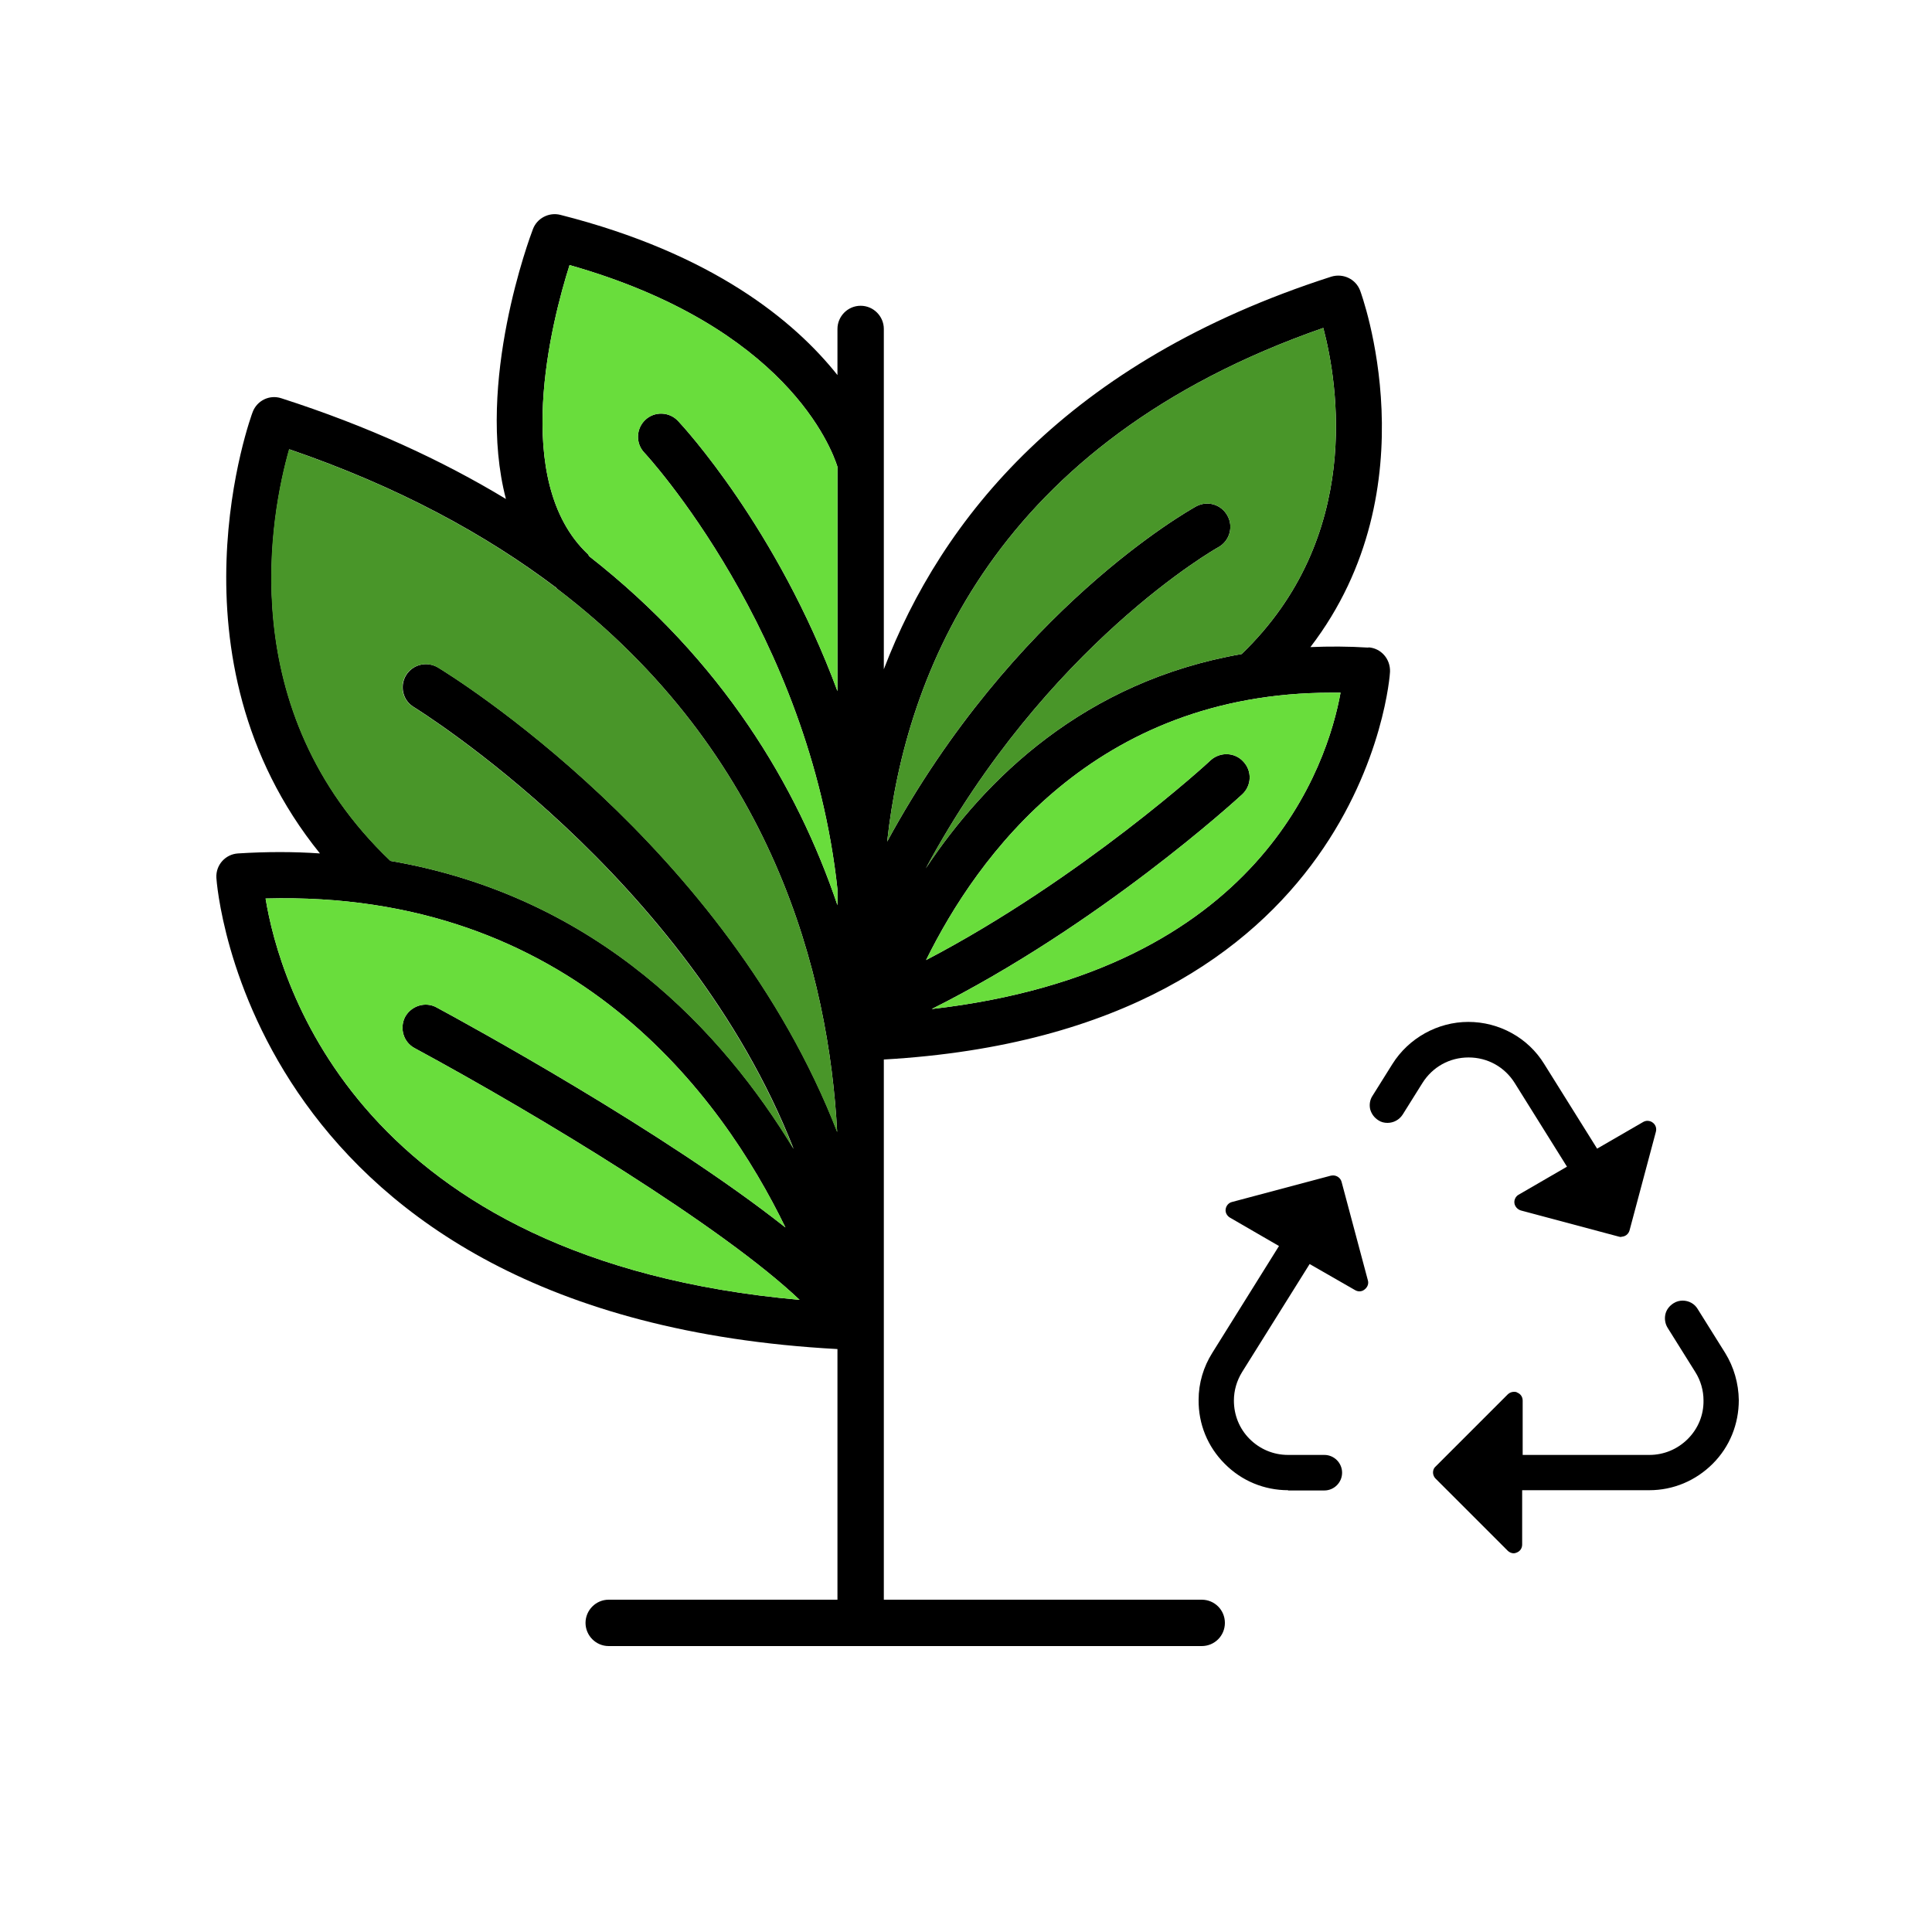
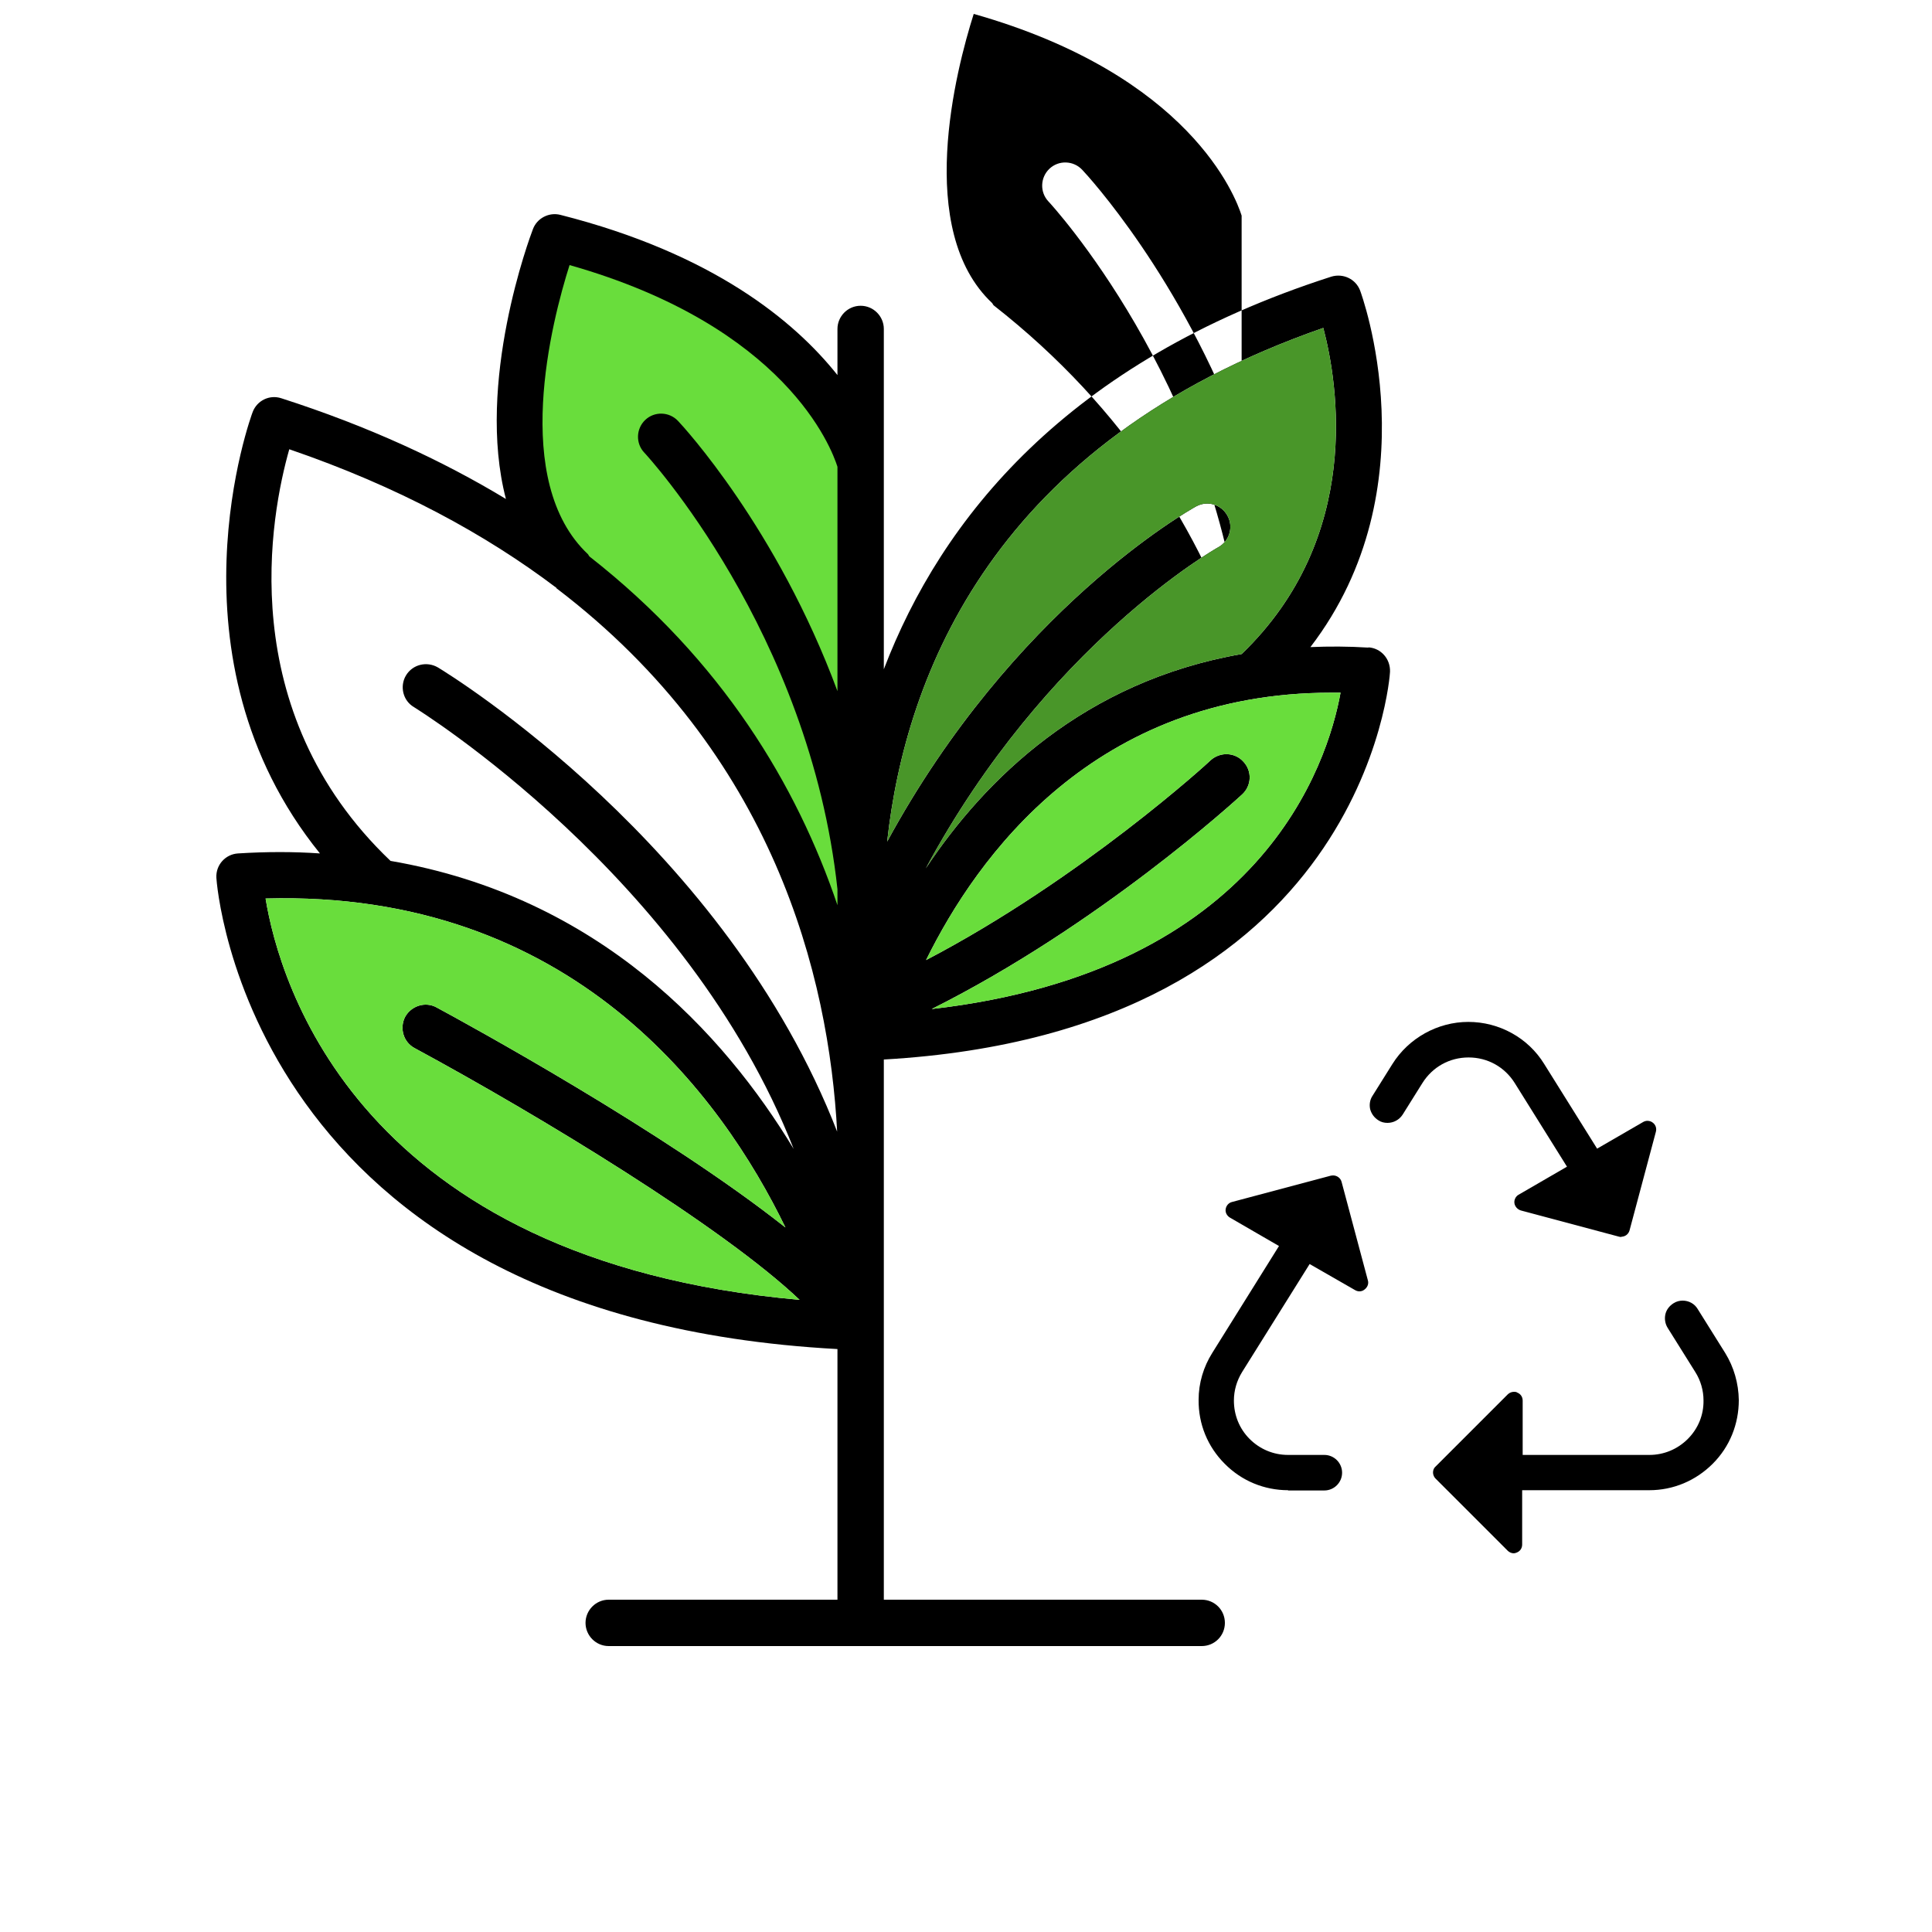
<svg xmlns="http://www.w3.org/2000/svg" id="Layer_1" data-name="Layer 1" viewBox="0 0 75 75">
  <defs>
    <style>
      .cls-1 {
        fill: #69dd3c;
      }

      .cls-2 {
        fill: #499629;
      }
    </style>
  </defs>
  <g>
-     <path d="M53.12,25.13c.49.03.86.45.84.95,0,.14-.96,13.98-19.65,15.05v20.97h12.34c.5,0,.9.4.9.9s-.4.9-.9.9h-23.02c-.5,0-.9-.41-.9-.9s.4-.9.9-.9h8.88v-9.73c-22.95-1.24-24.1-18.12-24.11-18.29-.03-.5.35-.92.84-.95,1.11-.07,2.16-.07,3.18,0-6.15-7.6-2.65-17.04-2.61-17.14.17-.44.65-.68,1.11-.53,3.36,1.08,6.24,2.41,8.72,3.91-1.18-4.52.93-10.17,1.05-10.48.16-.42.62-.66,1.06-.55,5.92,1.5,9.09,4.12,10.76,6.22v-1.79c0-.49.4-.9.9-.9s.9.41.9.9v13.21c2.23-5.83,7.1-11.94,17.37-15.24.46-.14.95.09,1.12.54.03.08,2.83,7.63-1.93,13.84.72-.03,1.47-.03,2.25.02ZM52.04,26.89h-.35c-9.2,0-13.76,6.36-15.74,10.38,6.04-3.16,11-7.7,11.05-7.76.37-.33.94-.31,1.27.06.34.36.32.93-.05,1.27-.24.22-5.54,5.07-12.05,8.33,12.8-1.47,15.37-9.52,15.87-12.28ZM48.2,25.39c4.72-4.54,3.74-10.5,3.17-12.66-12.79,4.45-16.22,13.47-16.93,19.94,4.9-9.02,11.67-12.83,11.99-13.01.44-.24.98-.08,1.22.36.24.43.08.98-.35,1.22-.08.04-6.68,3.78-11.36,12.47,2.3-3.47,6.16-7.26,12.26-8.32ZM32.51,35.14v-.62c-1.08-10-7.43-16.88-7.5-16.95-.34-.36-.32-.93.04-1.27s.93-.32,1.27.04c.21.22,3.85,4.17,6.19,10.49v-8.71c-.23-.73-2.01-5.45-10.4-7.83-.69,2.17-2.3,8.4.72,11.23.02.03.03.06.05.08,5.16,4.04,8.06,8.9,9.63,13.54ZM32.5,43.96c-.32-6.08-2.47-14.7-10.88-21.11,0-.01-.02-.01-.02-.01t0-.02c-2.75-2.08-6.14-3.93-10.37-5.38-.71,2.5-2.21,10.13,3.93,15.98,8.09,1.39,12.94,6.7,15.65,11.18-4.16-10.62-14.62-17.07-14.74-17.15-.43-.25-.56-.81-.31-1.23.26-.43.81-.56,1.24-.31.53.32,11.19,6.9,15.51,18.05ZM31.04,50.46c-2.99-2.84-10.08-7.14-14.94-9.77-.44-.23-.6-.78-.37-1.22.24-.43.79-.6,1.22-.36,1.15.62,8.84,4.82,13.54,8.54-2.47-5.09-8.26-13.1-20.18-12.77.53,3.25,3.59,14.05,20.73,15.58Z" />
+     <path d="M53.12,25.13c.49.03.86.45.84.95,0,.14-.96,13.98-19.65,15.05v20.97h12.34c.5,0,.9.4.9.9s-.4.9-.9.9h-23.02c-.5,0-.9-.41-.9-.9s.4-.9.9-.9h8.88v-9.73c-22.95-1.24-24.1-18.12-24.11-18.29-.03-.5.35-.92.84-.95,1.11-.07,2.16-.07,3.18,0-6.15-7.6-2.65-17.04-2.61-17.14.17-.44.65-.68,1.11-.53,3.36,1.08,6.24,2.41,8.72,3.91-1.18-4.52.93-10.17,1.05-10.48.16-.42.62-.66,1.06-.55,5.92,1.5,9.09,4.12,10.76,6.22v-1.79c0-.49.4-.9.9-.9s.9.41.9.9v13.21c2.23-5.83,7.1-11.94,17.37-15.24.46-.14.95.09,1.12.54.03.08,2.83,7.63-1.93,13.84.72-.03,1.47-.03,2.25.02ZM52.04,26.89h-.35c-9.2,0-13.76,6.36-15.74,10.38,6.04-3.16,11-7.7,11.05-7.76.37-.33.94-.31,1.27.06.34.36.32.93-.05,1.27-.24.22-5.54,5.07-12.05,8.33,12.8-1.47,15.37-9.52,15.87-12.28ZM48.2,25.39c4.72-4.54,3.74-10.5,3.17-12.66-12.79,4.45-16.22,13.47-16.93,19.94,4.9-9.02,11.67-12.83,11.99-13.01.44-.24.98-.08,1.22.36.24.43.08.98-.35,1.22-.08.04-6.68,3.78-11.36,12.47,2.3-3.47,6.16-7.26,12.26-8.32Zv-.62c-1.08-10-7.43-16.88-7.5-16.95-.34-.36-.32-.93.04-1.27s.93-.32,1.27.04c.21.22,3.85,4.17,6.19,10.49v-8.71c-.23-.73-2.01-5.45-10.4-7.83-.69,2.17-2.3,8.4.72,11.23.02.03.03.06.05.08,5.16,4.04,8.06,8.9,9.63,13.54ZM32.5,43.96c-.32-6.08-2.47-14.7-10.88-21.11,0-.01-.02-.01-.02-.01t0-.02c-2.75-2.08-6.14-3.93-10.37-5.38-.71,2.5-2.21,10.13,3.93,15.98,8.09,1.39,12.94,6.7,15.65,11.18-4.16-10.62-14.62-17.07-14.74-17.15-.43-.25-.56-.81-.31-1.23.26-.43.81-.56,1.24-.31.53.32,11.19,6.9,15.51,18.05ZM31.04,50.46c-2.99-2.84-10.08-7.14-14.94-9.77-.44-.23-.6-.78-.37-1.22.24-.43.79-.6,1.22-.36,1.15.62,8.84,4.82,13.54,8.54-2.47-5.09-8.26-13.1-20.18-12.77.53,3.25,3.59,14.05,20.73,15.58Z" />
    <path class="cls-1" d="M51.69,26.89h.35c-.5,2.76-3.07,10.81-15.87,12.28,6.51-3.26,11.81-8.11,12.05-8.33.37-.34.39-.91.05-1.27-.33-.37-.9-.39-1.27-.06-.05.06-5.01,4.6-11.05,7.76,1.98-4.02,6.54-10.38,15.74-10.38Z" />
    <path class="cls-2" d="M51.37,12.73c.57,2.16,1.55,8.12-3.17,12.66-6.1,1.06-9.96,4.85-12.26,8.32,4.68-8.69,11.28-12.43,11.36-12.47.43-.24.59-.79.35-1.22-.24-.44-.78-.6-1.22-.36-.32.18-7.09,3.99-11.99,13.01.71-6.47,4.14-15.49,16.93-19.94Z" />
    <path class="cls-1" d="M32.51,34.52v.62c-1.57-4.64-4.47-9.5-9.63-13.54-.02-.02-.03-.05-.05-.08-3.02-2.83-1.41-9.06-.72-11.23,8.39,2.38,10.17,7.1,10.4,7.83v8.71c-2.34-6.32-5.98-10.27-6.19-10.49-.34-.36-.91-.38-1.27-.04s-.38.91-.04,1.27c.07.07,6.42,6.95,7.5,16.95Z" />
-     <path class="cls-2" d="M21.62,22.85c8.41,6.41,10.56,15.03,10.88,21.11-4.32-11.15-14.98-17.73-15.51-18.05-.43-.25-.98-.12-1.24.31-.25.42-.12.98.31,1.23.12.08,10.58,6.53,14.74,17.15-2.71-4.48-7.56-9.79-15.65-11.18-6.14-5.85-4.64-13.48-3.93-15.98,4.23,1.45,7.62,3.3,10.37,5.38t0,.02s0,0,.02.01Z" />
    <path class="cls-1" d="M16.1,40.69c4.86,2.63,11.95,6.93,14.94,9.77-17.14-1.53-20.2-12.33-20.73-15.58,11.92-.33,17.71,7.68,20.18,12.77-4.7-3.72-12.39-7.92-13.54-8.54-.43-.24-.98-.07-1.22.36-.23.44-.07.99.37,1.22Z" />
  </g>
  <path d="M58.77,60.3c-.09,0-.18-.04-.24-.1l-2.8-2.8c-.09-.09-.1-.19-.1-.24,0-.05.01-.15.1-.23l2.8-2.8c.06-.06.15-.1.24-.1.05,0,.09,0,.13.03.13.05.21.17.21.31v2.11h4.92c.56,0,1.09-.22,1.49-.62.4-.4.62-.93.61-1.5,0-.38-.11-.77-.32-1.1l-1.07-1.71c-.1-.16-.13-.35-.09-.53.04-.18.16-.33.32-.43.11-.07.23-.1.35-.1.24,0,.46.12.58.32l1.07,1.71c.34.55.52,1.18.53,1.83,0,.93-.35,1.81-1.01,2.47-.66.66-1.53,1.03-2.47,1.03h-4.93s0,2.11,0,2.11c0,.14-.08.26-.21.31-.04.02-.09.03-.13.03ZM50.01,57.85c-.93,0-1.81-.36-2.47-1.03-.66-.66-1.02-1.54-1.01-2.48,0-.65.19-1.28.53-1.82l2.59-4.15-1.9-1.1c-.12-.07-.19-.2-.17-.33.02-.14.12-.25.25-.28l3.83-1.02s.06-.01.09-.01c.15,0,.29.1.33.25l1.02,3.82c.04.13-.01.27-.13.36-.07.06-.15.07-.2.07-.06,0-.12-.02-.17-.05l-1.76-1.01-2.62,4.19c-.21.34-.32.72-.32,1.11,0,.56.21,1.09.61,1.49.4.4.93.62,1.49.62h1.41c.38,0,.69.31.69.69s-.31.69-.69.69h-1.41ZM62.95,48.02s-.06,0-.09-.01l-3.82-1.02c-.13-.04-.23-.15-.25-.28-.02-.13.05-.27.16-.33l1.88-1.09-2.03-3.25c-.39-.62-1.05-.99-1.79-.99s-1.4.37-1.79.99l-.77,1.23c-.13.2-.35.32-.59.32-.12,0-.25-.03-.35-.1-.16-.1-.27-.25-.32-.43-.04-.18-.01-.37.09-.52l.77-1.23c.63-1.01,1.76-1.64,2.95-1.64s2.32.61,2.95,1.64l2.05,3.28,1.78-1.03c.05-.03.11-.05.17-.05.07,0,.15.02.21.07.11.08.16.22.12.36l-1.02,3.82c-.04.15-.17.25-.33.25Z" />
</svg>